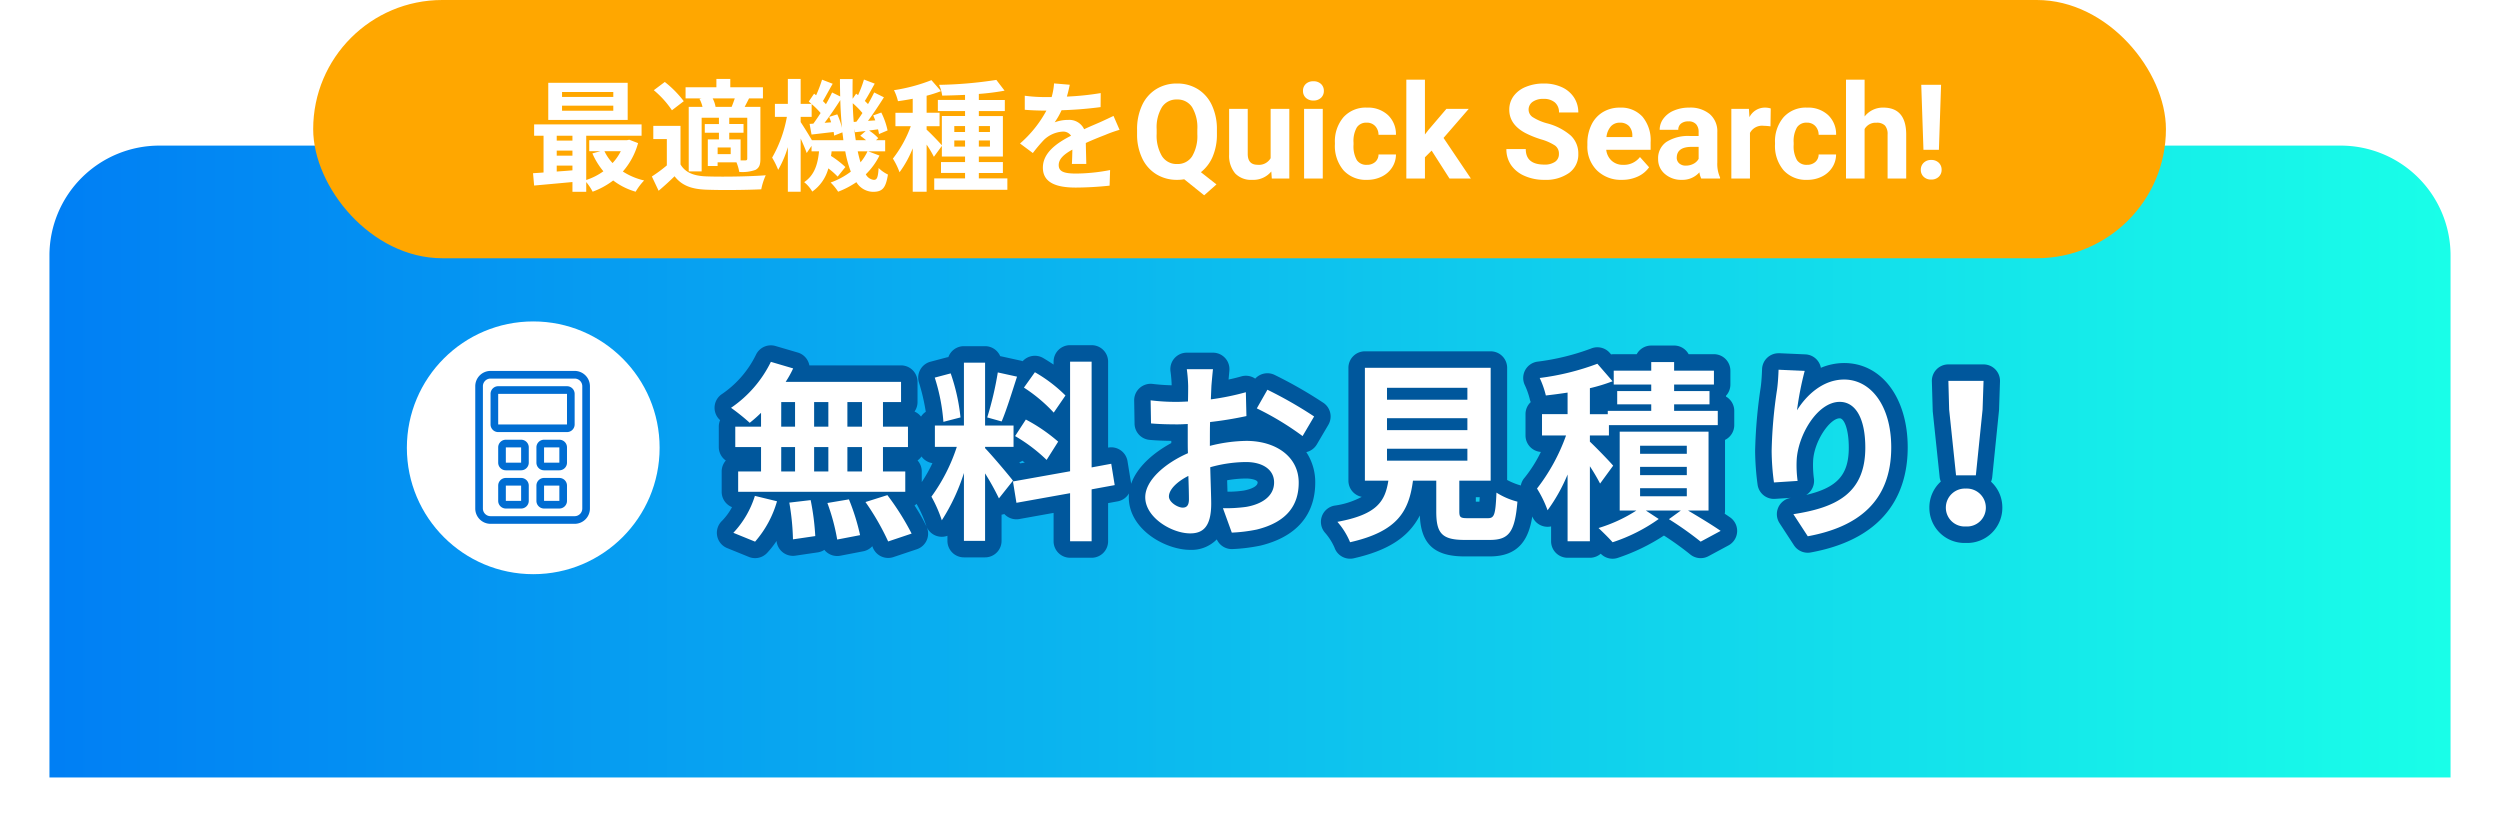
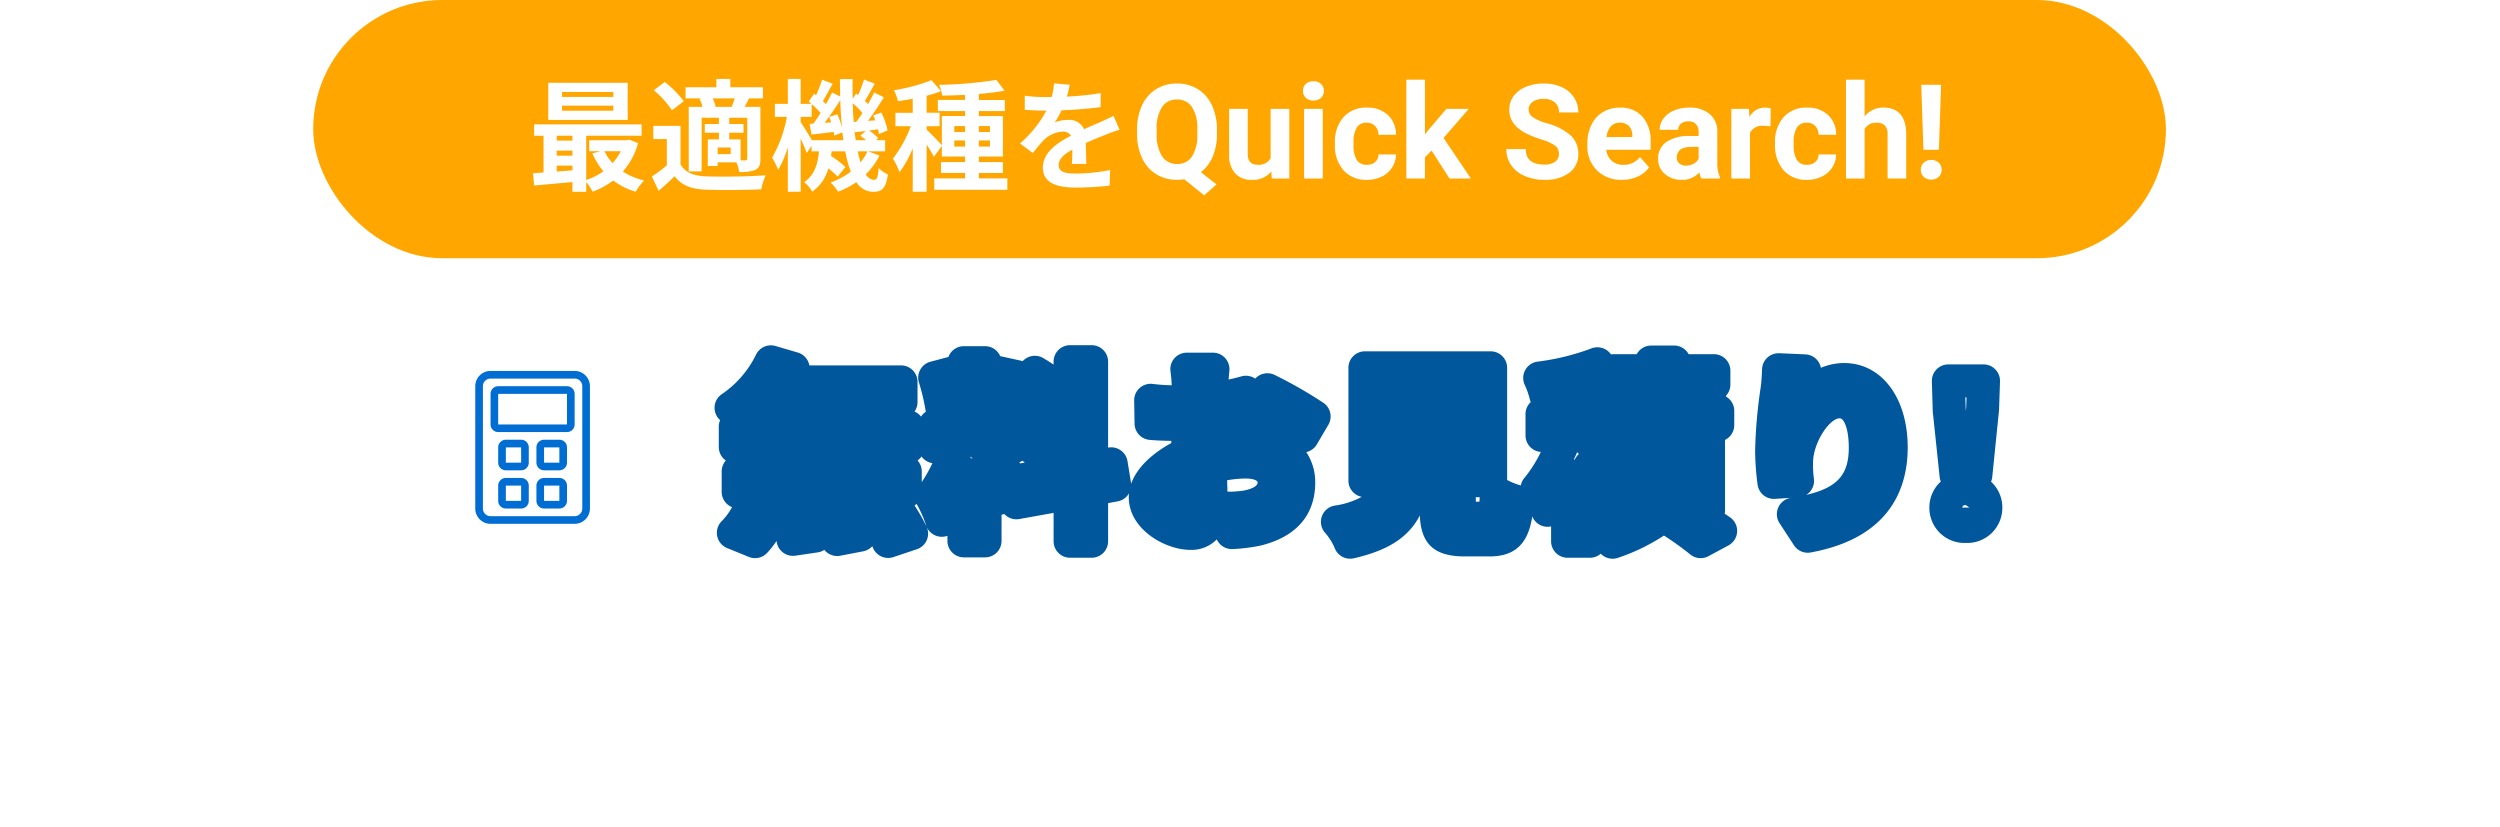
<svg xmlns="http://www.w3.org/2000/svg" width="455" height="150.5" viewBox="0 0 455 150.5">
  <defs>
    <linearGradient id="linear-gradient" y1="1" x2="1" y2="1" gradientUnits="objectBoundingBox">
      <stop offset="0" stop-color="#007ef4" />
      <stop offset="1" stop-color="#19ffe8" />
    </linearGradient>
    <filter id="長方形_25323" x="0" y="17.5" width="455" height="133" filterUnits="userSpaceOnUse">
      <feOffset dx="2" dy="3" input="SourceAlpha" />
      <feGaussianBlur stdDeviation="3" result="blur" />
      <feFlood flood-opacity="0.2" />
      <feComposite operator="in" in2="blur" />
      <feComposite in="SourceGraphic" />
    </filter>
  </defs>
  <g id="fixed_bnr_sp" transform="translate(7)">
    <g transform="matrix(1, 0, 0, 1, -7, 0)" filter="url(#長方形_25323)">
-       <path id="長方形_25323-2" data-name="長方形 25323" d="M20,0H417a20,20,0,0,1,20,20v95a0,0,0,0,1,0,0H0a0,0,0,0,1,0,0V20A20,20,0,0,1,20,0Z" transform="translate(7 23.5)" fill="url(#linear-gradient)" />
-     </g>
+       </g>
    <g id="グループ_54896" data-name="グループ 54896" transform="translate(-9.1 -11.637)">
      <rect id="長方形_26267" data-name="長方形 26267" width="337.2" height="47" rx="23.5" transform="translate(59.1 11.637)" fill="#ffa700" />
      <g id="グループ_54895" data-name="グループ 54895" transform="translate(37.541 2.992)">
        <g id="グループ_55092" data-name="グループ 55092" transform="translate(2.559 1.494)">
          <path id="パス_147552" data-name="パス 147552" d="M-58.833-8.145a10.28,10.28,0,0,1-.773,4.154,7.132,7.132,0,0,1-2.145,2.83l2.836,2.227-2.238,1.98L-64.786.129a7.69,7.69,0,0,1-1.289.105A7.1,7.1,0,0,1-69.86-.785,6.773,6.773,0,0,1-72.439-3.7a10.005,10.005,0,0,1-.926-4.354v-.844a10.246,10.246,0,0,1,.908-4.436,6.762,6.762,0,0,1,2.566-2.941A7.059,7.059,0,0,1-66.1-17.3a7.059,7.059,0,0,1,3.791,1.025,6.762,6.762,0,0,1,2.566,2.941,10.217,10.217,0,0,1,.908,4.424ZM-62.4-8.918A7.18,7.18,0,0,0-63.357-13,3.132,3.132,0,0,0-66.1-14.391a3.133,3.133,0,0,0-2.73,1.377A7.1,7.1,0,0,0-69.8-8.977v.832a7.27,7.27,0,0,0,.961,4.055,3.123,3.123,0,0,0,2.766,1.441,3.1,3.1,0,0,0,2.719-1.389A7.228,7.228,0,0,0-62.4-8.086Zm13.464,7.629A4.247,4.247,0,0,1-52.4.234,4.005,4.005,0,0,1-55.512-.937a5,5,0,0,1-1.1-3.434V-12.68h3.387v8.191q0,1.98,1.8,1.98a2.446,2.446,0,0,0,2.367-1.2V-12.68h3.4V0h-3.187ZM-39.57,0h-3.4V-12.68h3.4Zm-3.6-15.961a1.668,1.668,0,0,1,.51-1.254,1.915,1.915,0,0,1,1.389-.492,1.919,1.919,0,0,1,1.383.492,1.658,1.658,0,0,1,.516,1.254,1.663,1.663,0,0,1-.521,1.266,1.924,1.924,0,0,1-1.377.492,1.924,1.924,0,0,1-1.377-.492A1.663,1.663,0,0,1-43.167-15.961ZM-31.555-2.5a2.221,2.221,0,0,0,1.523-.516,1.807,1.807,0,0,0,.609-1.371h3.176a4.344,4.344,0,0,1-.7,2.361A4.64,4.64,0,0,1-28.842-.357,5.923,5.923,0,0,1-31.5.234a5.5,5.5,0,0,1-4.289-1.729,6.84,6.84,0,0,1-1.57-4.775v-.223A6.762,6.762,0,0,1-35.8-11.168a5.441,5.441,0,0,1,4.277-1.746,5.333,5.333,0,0,1,3.814,1.354,4.792,4.792,0,0,1,1.459,3.6h-3.176a2.308,2.308,0,0,0-.609-1.6,2.037,2.037,0,0,0-1.547-.615,2.041,2.041,0,0,0-1.787.861,4.986,4.986,0,0,0-.6,2.795v.352a5.049,5.049,0,0,0,.6,2.813A2.066,2.066,0,0,0-31.555-2.5Zm11.8-2.59-1.219,1.219V0h-3.387V-18h3.387v9.973l.656-.844,3.246-3.809h4.066l-4.582,5.285L-12.607,0H-16.5ZM3.41-4.477a1.8,1.8,0,0,0-.7-1.529A9.222,9.222,0,0,0,.176-7.131,17.944,17.944,0,0,1-2.719-8.3q-2.906-1.57-2.906-4.23a4.12,4.12,0,0,1,.779-2.467,5.083,5.083,0,0,1,2.238-1.693A8.425,8.425,0,0,1,.668-17.3a7.668,7.668,0,0,1,3.258.662,5.187,5.187,0,0,1,2.221,1.869,4.891,4.891,0,0,1,.791,2.742H3.422a2.3,2.3,0,0,0-.738-1.822A3.035,3.035,0,0,0,.609-14.5a3.242,3.242,0,0,0-2,.545,1.719,1.719,0,0,0-.715,1.436,1.646,1.646,0,0,0,.838,1.395A9.466,9.466,0,0,0,1.2-10.066,10.658,10.658,0,0,1,5.566-7.828,4.458,4.458,0,0,1,6.938-4.5,4.106,4.106,0,0,1,5.262-1.025,7.336,7.336,0,0,1,.75.234,8.712,8.712,0,0,1-2.836-.486,5.674,5.674,0,0,1-5.3-2.461a5.057,5.057,0,0,1-.85-2.906h3.527q0,2.824,3.375,2.824a3.283,3.283,0,0,0,1.957-.51A1.658,1.658,0,0,0,3.41-4.477ZM14.882.234a6.225,6.225,0,0,1-4.541-1.711A6.082,6.082,0,0,1,8.589-6.035v-.328a7.66,7.66,0,0,1,.738-3.416,5.418,5.418,0,0,1,2.092-2.32,5.871,5.871,0,0,1,3.088-.814,5.262,5.262,0,0,1,4.1,1.641A6.667,6.667,0,0,1,20.1-6.621v1.383H12.022a3.146,3.146,0,0,0,.99,1.992A2.993,2.993,0,0,0,15.1-2.5a3.656,3.656,0,0,0,3.059-1.418l1.664,1.863A5.084,5.084,0,0,1,17.765-.369,6.767,6.767,0,0,1,14.882.234Zm-.387-10.406a2.121,2.121,0,0,0-1.635.68,3.511,3.511,0,0,0-.8,1.945h4.711v-.27a2.5,2.5,0,0,0-.609-1.74A2.189,2.189,0,0,0,14.495-10.172ZM29.318,0a3.761,3.761,0,0,1-.34-1.137,4.1,4.1,0,0,1-3.2,1.371A4.5,4.5,0,0,1,22.691-.844a3.467,3.467,0,0,1-1.225-2.719,3.583,3.583,0,0,1,1.494-3.094,7.373,7.373,0,0,1,4.318-1.09h1.559v-.727a2.089,2.089,0,0,0-.451-1.406,1.775,1.775,0,0,0-1.424-.527,2.018,2.018,0,0,0-1.342.41,1.393,1.393,0,0,0-.486,1.125H21.748a3.4,3.4,0,0,1,.68-2.039,4.493,4.493,0,0,1,1.922-1.471,7,7,0,0,1,2.789-.533,5.534,5.534,0,0,1,3.721,1.178,4.12,4.12,0,0,1,1.377,3.311v5.5a6.062,6.062,0,0,0,.5,2.73V0Zm-2.8-2.355A2.917,2.917,0,0,0,27.9-2.689a2.194,2.194,0,0,0,.938-.9v-2.18H27.572q-2.543,0-2.707,1.758l-.012.2A1.356,1.356,0,0,0,25.3-2.766,1.73,1.73,0,0,0,26.517-2.355ZM41.915-9.5A9.2,9.2,0,0,0,40.7-9.6a2.481,2.481,0,0,0-2.52,1.3V0H34.79V-12.68h3.2l.094,1.512a3.138,3.138,0,0,1,2.824-1.746,3.549,3.549,0,0,1,1.055.152ZM48.546-2.5a2.221,2.221,0,0,0,1.523-.516,1.807,1.807,0,0,0,.609-1.371h3.176a4.344,4.344,0,0,1-.7,2.361A4.64,4.64,0,0,1,51.259-.357,5.923,5.923,0,0,1,48.6.234a5.5,5.5,0,0,1-4.289-1.729,6.84,6.84,0,0,1-1.57-4.775v-.223A6.762,6.762,0,0,1,44.3-11.168a5.441,5.441,0,0,1,4.277-1.746A5.333,5.333,0,0,1,52.4-11.561a4.792,4.792,0,0,1,1.459,3.6H50.679a2.308,2.308,0,0,0-.609-1.6,2.037,2.037,0,0,0-1.547-.615,2.041,2.041,0,0,0-1.787.861,4.986,4.986,0,0,0-.6,2.795v.352a5.049,5.049,0,0,0,.6,2.813A2.066,2.066,0,0,0,48.546-2.5Zm10.5-8.8a4.227,4.227,0,0,1,3.387-1.617q4.125,0,4.184,4.793V0H63.229V-8.027a2.356,2.356,0,0,0-.469-1.611A2.01,2.01,0,0,0,61.2-10.16a2.305,2.305,0,0,0-2.156,1.148V0H55.658V-18h3.387ZM72.567-5.238H69.755l-.4-11.824h3.609ZM71.161-3.387a1.9,1.9,0,0,1,1.377.5,1.715,1.715,0,0,1,.521,1.289,1.7,1.7,0,0,1-.521,1.277,1.9,1.9,0,0,1-1.377.5,1.882,1.882,0,0,1-1.365-.5,1.7,1.7,0,0,1-.521-1.277A1.72,1.72,0,0,1,69.8-2.877,1.87,1.87,0,0,1,71.161-3.387Z" transform="translate(242.313 39.65)" fill="#fff" />
          <path id="パス_147551" data-name="パス 147551" d="M-39.38-15.356h-9.328v-.9h9.328Zm0,2.508h-9.328v-.924h9.328Zm2.618-5.082H-51.216v6.754h14.454ZM-38.016-5.478a9.212,9.212,0,0,1-1.5,2.156,8.518,8.518,0,0,1-1.474-2.156ZM-49.676-2.86h2.86V-2c-.968.088-1.936.154-2.86.22Zm0-2.728h2.86v.924h-2.86Zm2.86-2.706v.88h-2.86v-.88Zm10.34.726-.44.088h-6.842v2h2.024l-1.452.4a13.474,13.474,0,0,0,2,3.256A11.3,11.3,0,0,1-44.308-.242V-8.294h10.076v-2.068H-53.79v2.068h1.716v6.688c-.682.066-1.342.088-1.914.132l.2,2.244c1.936-.176,4.444-.4,6.974-.638V1.914h2.508V.132a9.725,9.725,0,0,1,1.166,1.76A14.334,14.334,0,0,0-39.4-.154,12.325,12.325,0,0,0-35.31,1.892,10.837,10.837,0,0,1-33.77-.154a12.3,12.3,0,0,1-3.872-1.628,13.116,13.116,0,0,0,2.772-5.17Zm15.708-5.984a5.126,5.126,0,0,0-.528-1.54h4.026c-.176.506-.374,1.078-.572,1.54ZM-15-4.158c0,.264-.088.33-.33.352h-.88V-7.634h-2.068v-1.21h2.6v-1.584h-2.6v-1.144H-15Zm-3.014-.792h-2.376V-6.16h2.376ZM-23.694-15a5.806,5.806,0,0,1,.55,1.452h-2.508V-1.8H-23.3v-9.768h3.146v1.144h-2.574v1.584h2.574v1.21h-2.024v4.84h1.782v-.66h3.432a8.072,8.072,0,0,1,.506,1.738,7,7,0,0,0,2.97-.374c.7-.4.88-.968.88-2.024v-9.438h-2.86c.242-.462.506-.968.792-1.54h2.53v-2.024h-5.94v-1.518h-2.53v1.518h-5.61v2.024h2.9Zm-2.86.418a19.118,19.118,0,0,0-3.454-3.5l-2,1.5a17.144,17.144,0,0,1,3.3,3.652Zm-.594,4.488H-32.1v2.4h2.464v4.8A26.365,26.365,0,0,1-32.362-.88l1.232,2.6c1.122-.946,2.024-1.782,2.9-2.64,1.32,1.694,3.08,2.332,5.7,2.442,2.684.11,7.348.066,10.076-.066A11.929,11.929,0,0,1-11.638-1.1c-3.036.242-8.228.308-10.868.2-2.244-.088-3.784-.7-4.642-2.178ZM6.886-5.456a9.091,9.091,0,0,1-1.276,2c-.176-.594-.352-1.276-.506-2ZM-3.234-7.48C-3.762-8.4-4.818-10.1-5.28-10.78v-.946h2v-2.332A14.2,14.2,0,0,1-1.65-12.43c-.44.7-.9,1.364-1.32,1.936l-.682.044L-3.3-8.514c1.232-.132,2.6-.308,4.026-.462.044.242.066.462.088.66l1.5-.594c.066.484.132.968.176,1.43Zm3.146-4.246a10.376,10.376,0,0,1,.352.99l-1.188.088c.946-1.232,1.98-2.772,2.86-4.136.044,1.76.154,3.454.308,5.06a13.114,13.114,0,0,0-.858-2.464Zm4.466.924c-.088-1.1-.154-2.222-.176-3.41a14.875,14.875,0,0,1,1.76,1.782c-.374.572-.748,1.122-1.1,1.584ZM4.752-7.48c-.11-.66-.2-1.342-.264-2.068l.132.616c.616-.066,1.254-.154,1.936-.22l-.99.858a12.283,12.283,0,0,1,1.056.814ZM7.018-5.456H10.1V-7.48H8.426l.418-.374A8.6,8.6,0,0,0,7.172-9.24L8.8-9.46a8.54,8.54,0,0,1,.176.858l1.562-.66a13.482,13.482,0,0,0-1.144-3.256L7.92-11.99c.132.286.264.594.374.9L6.974-11c.968-1.3,2.024-2.9,2.9-4.29L8.1-16.17c-.308.638-.7,1.386-1.122,2.112L6.4-14.63c.55-.858,1.188-2.046,1.8-3.146l-1.958-.748A21.779,21.779,0,0,1,5.17-15.686l-.352-.264-.638.924c-.022-1.166-.022-2.354,0-3.586H1.87c0,1.078.022,2.134.044,3.168L.44-16.17c-.308.66-.682,1.386-1.122,2.134-.154-.176-.352-.374-.55-.572C-.7-15.488-.066-16.7.55-17.754L-1.386-18.5a24.467,24.467,0,0,1-1.078,2.838l-.374-.286-.968,1.43c.154.132.33.264.484.418H-5.28v-4.532H-7.612V-14.1H-9.966v2.376h2.178a23.133,23.133,0,0,1-2.684,7.414,14.914,14.914,0,0,1,1.1,2.222,18.825,18.825,0,0,0,1.76-4.136V1.892H-5.28v-9.68c.44.968.88,1.98,1.1,2.64l.88-1.3v.99h1.364c-.22,2.222-.77,4.312-2.706,5.61A6.06,6.06,0,0,1-3.168,1.87,7.52,7.52,0,0,0-.242-2.354a13.9,13.9,0,0,1,1.694,1.5L2.86-2.6A17.535,17.535,0,0,0,.242-4.62c.044-.264.088-.55.11-.836H2.838A20.245,20.245,0,0,0,3.85-1.76,13.647,13.647,0,0,1,.176.22,9.665,9.665,0,0,1,1.54,1.892,15.883,15.883,0,0,0,4.862.154a3.629,3.629,0,0,0,3.014,1.76c1.716,0,2.332-.66,2.728-3.146A6.266,6.266,0,0,1,8.91-2.42C8.8-.682,8.6-.264,8.052-.264A1.849,1.849,0,0,1,6.578-1.276a12.7,12.7,0,0,0,2.486-3.41Zm15.664-.858V-7.436H24.64v1.122Zm0-3.74H24.64v1.078H22.682Zm6.49,0v1.078H27.148v-1.078Zm0,3.74H27.148V-7.436h2.024ZM27.148-.528v-.99h4.378V-3.5H27.148V-4.51h4.378v-7.37H27.148v-.9h4.73v-2.024h-4.73v-1.1a43.054,43.054,0,0,0,4.686-.594l-1.5-1.958a75.217,75.217,0,0,1-10.428.9,6.891,6.891,0,0,1,.572,1.958c1.32-.022,2.728-.066,4.158-.132v.924H19.69v2.024h4.95v.9H20.416v5.324c-.484-.572-2.2-2.354-2.772-2.838v-.638H20v-2.442H17.644v-3.1a22.939,22.939,0,0,0,2.618-.836l-1.738-2a31.449,31.449,0,0,1-6.82,1.826,9.068,9.068,0,0,1,.726,2c.858-.11,1.76-.264,2.684-.44v2.552H11.968v2.442h2.794a21.5,21.5,0,0,1-3.256,5.9,12.987,12.987,0,0,1,1.21,2.486,19.551,19.551,0,0,0,2.4-4.356v7.9h2.53v-8.58a19.277,19.277,0,0,1,1.32,2.222l1.452-1.98V-4.51H24.64V-3.5H20.262v1.98H24.64v.99H19.03V1.54H32.34V-.528Zm19.558-2.64c-.022-.99-.066-2.6-.088-3.806,1.342-.616,2.574-1.1,3.542-1.474a23.1,23.1,0,0,1,2.6-.924l-1.1-2.53c-.792.374-1.562.748-2.4,1.122-.9.4-1.826.77-2.948,1.3a2.968,2.968,0,0,0-2.9-1.694,6.818,6.818,0,0,0-2.464.44,13.308,13.308,0,0,0,1.254-2.2,70.975,70.975,0,0,0,7.106-.572l.022-2.552a50.309,50.309,0,0,1-6.16.638c.264-.88.418-1.628.528-2.156l-2.86-.242a12.124,12.124,0,0,1-.44,2.486H39.336a27.952,27.952,0,0,1-3.828-.242v2.552c1.188.11,2.794.154,3.674.154h.264a21.3,21.3,0,0,1-4.8,5.984l2.332,1.738a27.9,27.9,0,0,1,2.024-2.4,5.392,5.392,0,0,1,3.41-1.5,1.7,1.7,0,0,1,1.518.748c-2.486,1.276-5.126,3.036-5.126,5.808,0,2.816,2.574,3.63,5.984,3.63a60.278,60.278,0,0,0,6.16-.352l.088-2.838a33.324,33.324,0,0,1-6.182.638c-2.134,0-3.168-.33-3.168-1.54,0-1.078.88-1.936,2.486-2.816-.022.946-.044,1.958-.088,2.6Z" transform="translate(113 40.15)" fill="#fff" />
        </g>
      </g>
    </g>
    <g id="グループ_55191" data-name="グループ 55191" transform="translate(-68.002 -2746.076)">
      <g id="グループ_54941" data-name="グループ 54941" transform="translate(76.876 2789.646)">
        <g id="グループ_54940" data-name="グループ 54940" transform="translate(116.126 0.443)">
-           <path id="パス_147529" data-name="パス 147529" d="M24.885-17.85h-2.66v-4.48h2.66Zm0,8.155h-2.66V-14.14h2.66Zm-14.7-4.445H12.7V-9.7h-2.52Zm8.575,0V-9.7H16.17V-14.14Zm-2.59-3.71v-4.48h2.59v4.48Zm-5.985-4.48H12.7v4.48h-2.52ZM6.51-17.85H1.82v3.71H6.51V-9.7H2.345v3.71H32.76V-9.7H28.7V-14.14h4.55v-3.71H28.7v-4.48h3.29V-26h-21a18.842,18.842,0,0,0,1.365-2.45L8.3-29.645A21.523,21.523,0,0,1,1.05-21.28a38.545,38.545,0,0,1,3.4,2.73A24.051,24.051,0,0,0,6.51-20.37ZM5.425,3.08a19.154,19.154,0,0,0,3.99-7.35L5.39-5.25A17.246,17.246,0,0,1,1.47,1.47Zm6.23-7.105A44.429,44.429,0,0,1,12.32,2.66l4.06-.595a45.321,45.321,0,0,0-.84-6.545Zm6.93.07a37.3,37.3,0,0,1,1.785,6.65l4.165-.8a39,39,0,0,0-2.03-6.51Zm6.93-.175a45.08,45.08,0,0,1,4.13,7.175l4.27-1.435a47.473,47.473,0,0,0-4.41-7Zm36.4-19.39a26.3,26.3,0,0,0-5.565-4.235l-1.995,2.8a28.159,28.159,0,0,1,5.425,4.55Zm-9.17,7.385a29.551,29.551,0,0,1,5.74,4.34l2.1-3.325a30.745,30.745,0,0,0-5.88-4.025ZM49.6-27.72a59.527,59.527,0,0,1-1.925,8.19l2.625.735c.875-2.03,1.89-5.355,2.8-8.155Zm-6.79,8.19a35.092,35.092,0,0,0-1.785-8.015l-2.9.77a34.687,34.687,0,0,1,1.575,8.05ZM52.36-8.015c-.735-.98-4.06-4.9-5.075-5.915v-.245h5.18V-18.06h-5.18V-29.5h-3.85V-18.06H38.15v3.885h3.99A32.4,32.4,0,0,1,37.52-5.11,24.733,24.733,0,0,1,39.41-.805a35.92,35.92,0,0,0,4.025-8.61V2.94h3.85V-9.345a46.755,46.755,0,0,1,2.52,4.55Zm18.515.805-.63-3.885-3.57.665V-29.68h-3.92V-9.73L52.36-7.875l.63,3.885,9.765-1.75V3.01h3.92V-6.44Zm12.39,4.1c-.91,0-2.52-.98-2.52-2.03,0-1.225,1.4-2.66,3.535-3.745.07,1.82.105,3.395.105,4.27C84.385-3.43,83.895-3.115,83.265-3.115ZM88.2-15.575c0-1.015,0-2.065.035-3.115a66.94,66.94,0,0,0,6.615-1.085l-.105-4.34a47.466,47.466,0,0,1-6.37,1.3c.035-.875.07-1.715.105-2.485.07-.875.21-2.38.28-3.01H84a27.513,27.513,0,0,1,.245,3.045c0,.6,0,1.61-.035,2.835-.7.035-1.365.07-2,.07a37.972,37.972,0,0,1-4.795-.28l.07,4.2c1.505.14,3.255.175,4.83.175.56,0,1.19-.035,1.855-.07v2.9c0,.805,0,1.61.035,2.415-4.235,1.855-7.77,4.97-7.77,8.015,0,3.675,4.795,6.58,8.19,6.58,2.24,0,3.815-1.12,3.815-5.425,0-1.19-.105-3.85-.175-6.615a24.6,24.6,0,0,1,6.51-.945c3.01,0,5.11,1.365,5.11,3.71,0,2.52-2.24,3.955-5.04,4.445a26.5,26.5,0,0,1-4.27.245l1.61,4.445a28.239,28.239,0,0,0,4.55-.56c5.5-1.365,7.63-4.445,7.63-8.54,0-4.76-4.2-7.595-9.52-7.595a28.211,28.211,0,0,0-6.65.91Zm8.54-5.6a52.652,52.652,0,0,1,8.33,5.04l2.1-3.57a76.566,76.566,0,0,0-8.5-4.865Zm23.695,7.35h14.63v2.17h-14.63Zm0-5.565h14.63v2.17h-14.63Zm0-5.53h14.63v2.17h-14.63Zm14.7,23.73c-1.33,0-1.54-.14-1.54-1.26V-8.015H139.3V-28.56H116.41V-8.015h4.27c-.6,3.815-2.1,6.16-9.275,7.49a13.19,13.19,0,0,1,2.31,3.71c8.645-1.96,10.71-5.635,11.445-11.2H129.4v5.6c0,3.92.98,5.18,5.145,5.18h4.62c3.465,0,4.55-1.435,5.005-6.965a13.256,13.256,0,0,1-3.815-1.645c-.175,4.06-.385,4.655-1.575,4.655Zm26.46-9.555c-.6-.735-3.115-3.325-4.235-4.375v-1.12h3.465v-1.89h19.81v-2.59H172.69v-1.19h6.44v-2.415h-6.44v-1.19h7.245v-2.52H172.69V-29.61h-4.165v1.575H161.7v2.52h6.825v1.19H162.33v2.415h6.195v1.19h-7.91v.6H157.36V-24.85a31.853,31.853,0,0,0,4.13-1.26L158.725-29.3a46.05,46.05,0,0,1-10.5,2.59,16.478,16.478,0,0,1,1.12,3.185c1.26-.14,2.59-.315,3.955-.525v3.92h-4.655v3.885h4.375a34.735,34.735,0,0,1-5.285,9.66,20.662,20.662,0,0,1,1.925,3.955,31.244,31.244,0,0,0,3.64-6.51V3.01h4.06V-10.64a35.6,35.6,0,0,1,1.855,3.15Zm4.9,4.1H175v1.47h-8.505Zm0-3.885H175V-9.03h-8.505Zm0-3.85H175v1.47h-8.505Zm12.46,11.8V-16.94h-16.17V-2.59h3.045A27.217,27.217,0,0,1,158.935.6c.77.735,1.925,1.855,2.555,2.59a31.032,31.032,0,0,0,8.4-4.235l-2.345-1.54h6.37l-2.17,1.575A60.621,60.621,0,0,1,177.52,3.08l3.64-1.96c-1.4-.98-3.815-2.45-5.95-3.71ZM191.7-28.21c-.035.98-.105,2.38-.28,3.64a84.056,84.056,0,0,0-.98,11.1,44.836,44.836,0,0,0,.42,5.775l4.305-.28a20.813,20.813,0,0,1-.175-3.675c.175-4.55,3.745-10.71,7.84-10.71,2.87,0,4.655,2.975,4.655,8.33,0,8.4-5.39,10.92-13.09,12.11L197.015,2.1c9.17-1.68,15.19-6.37,15.19-16.17,0-7.63-3.745-12.355-8.575-12.355-3.92,0-6.93,2.94-8.575,5.6a56.59,56.59,0,0,1,1.4-7.175ZM224-8.995h3.605l1.225-11.97.175-5.215h-6.4l.14,5.215Zm1.785,9.31a3.424,3.424,0,0,0,3.64-3.43,3.472,3.472,0,0,0-3.64-3.465,3.472,3.472,0,0,0-3.64,3.465A3.424,3.424,0,0,0,225.785.315Z" transform="translate(0 51.488)" fill="#00579c" />
          <path id="無料お見積り_-_アウトライン" data-name="無料お見積り！ - アウトライン" d="M62.755-32.68h3.92a3,3,0,0,1,3,3v15.64l.021,0a3,3,0,0,1,2.275.5,3,3,0,0,1,1.236,1.974l.63,3.885q.019.118.029.236c1.087-3.11,4.109-5.684,7.31-7.418q0-.2,0-.4c-1.339-.017-2.729-.066-3.963-.181A3,3,0,0,1,74.49-18.4l-.07-4.2a3,3,0,0,1,.991-2.278,3,3,0,0,1,2.368-.75,34.481,34.481,0,0,0,3.465.249,23.644,23.644,0,0,0-.2-2.447,3,3,0,0,1,.67-2.432A3,3,0,0,1,84-31.315h4.76a3,3,0,0,1,2.235,1,3,3,0,0,1,.746,2.332L91.6-26.424c.826-.176,1.608-.369,2.317-.573a3,3,0,0,1,2.53.41,3,3,0,0,1,3.534-.68,79.347,79.347,0,0,1,8.931,5.118,3,3,0,0,1,.847,3.965l-2.1,3.57a3,3,0,0,1-1.912,1.4,9.893,9.893,0,0,1,1.626,5.547c0,4.1-1.719,9.418-9.907,11.451a31.349,31.349,0,0,1-5.12.645,3,3,0,0,1-2.89-1.765A6.428,6.428,0,0,1,84.63,4.575C80.067,4.575,73.44.843,73.44-5q0-.358.035-.709a2.994,2.994,0,0,1-2.059,1.455l-1.741.319V3.01a3,3,0,0,1-3,3h-3.92a3,3,0,0,1-3-3V-2.155L53.519-1.037a3,3,0,0,1-2.263-.5,3,3,0,0,1-.473-.417,3,3,0,0,1-.5.125V2.94a3,3,0,0,1-3,3h-3.85a3,3,0,0,1-3-3V2.014a3,3,0,0,1-1.549.134A3,3,0,0,1,36.519,0a22.094,22.094,0,0,0-1.633-3.671q-.035-.064-.067-.13a3.011,3.011,0,0,1-.371.3,32.966,32.966,0,0,1,2.2,3.874,3,3,0,0,1-1.775,4.085L30.6,5.889A3,3,0,0,1,26.856,4.15q-.046-.115-.1-.243a2.987,2.987,0,0,1-1.651.928l-4.165.805a3,3,0,0,1-2.91-1.069,2.991,2.991,0,0,1-1.214.462l-4.06.6A3,3,0,0,1,9.334,2.95,17.014,17.014,0,0,1,7.608,5.137a3,3,0,0,1-3.314.721L.339,4.249A3,3,0,0,1-.6-.7,11.132,11.132,0,0,0,1.23-3.2,3,3,0,0,1-.655-5.985v-3.71A2.989,2.989,0,0,1,.1-11.683,3,3,0,0,1-1.18-14.14v-3.71a2.991,2.991,0,0,1,.242-1.183,3,3,0,0,1-1.012-2.3A3,3,0,0,1-.593-23.79a18.418,18.418,0,0,0,6.177-7.138,3,3,0,0,1,3.556-1.6l4.06,1.19A3,3,0,0,1,15.084-29.7a3,3,0,0,1,.22.7H31.99a3,3,0,0,1,3,3v3.675a2.986,2.986,0,0,1-.547,1.727,3.01,3.01,0,0,1,1.182.921,3.017,3.017,0,0,1,.867-.879,36.654,36.654,0,0,0-1.235-5.3,3,3,0,0,1,.227-2.354,3,3,0,0,1,1.862-1.458l2.9-.77a3.023,3.023,0,0,1,.359-.072,3,3,0,0,1,2.825-1.988h3.85a3,3,0,0,1,2.758,1.819q.1.015.2.036l3.5.77a3,3,0,0,1,.385.112,3,3,0,0,1,3.748-.572c.574.338,1.219.743,1.882,1.189v-.53A3,3,0,0,1,62.755-32.68ZM37.7-11.209a3,3,0,0,1-1.987-1.217,3.017,3.017,0,0,1-.719.728,2.989,2.989,0,0,1,.767,2v1.934A25.577,25.577,0,0,0,37.7-11.209Zm7.322-.753a3,3,0,0,1-.322-.448l-.087.235A2.986,2.986,0,0,1,45.021-11.962Zm9.494.655q-.215-.166-.441-.335a2.988,2.988,0,0,1-.564.28l.169.2ZM91.4-6.013a19.066,19.066,0,0,0,2.942-.2c.251-.044,2.547-.475,2.547-1.488,0-.439-1.1-.71-2.11-.71a19.919,19.919,0,0,0-3.44.319l.018.638C91.374-6.943,91.389-6.459,91.4-6.013Zm77.124-26.6h4.165a3,3,0,0,1,2.641,1.575h4.6a3,3,0,0,1,3,3v2.52a2.989,2.989,0,0,1-.8,2.045v.148a3,3,0,0,1,1.505,2.6v2.59a3,3,0,0,1-1.68,2.695V-2.59A3.016,3.016,0,0,1,181.9-2c.363.237.694.46.983.663a3,3,0,0,1-.3,5.1l-3.64,1.96a3,3,0,0,1-3.349-.342,54.937,54.937,0,0,0-4.754-3.414,36.031,36.031,0,0,1-8.422,4.073,3,3,0,0,1-3.084-.768,2.988,2.988,0,0,1-1.973.74H153.3a3,3,0,0,1-3-3V.306a3,3,0,0,1-1.153.025,3,3,0,0,1-2.272-1.84c-.613,3.846-2.226,7.275-7.715,7.275h-4.62c-5.463,0-7.929-2.24-8.131-7.456-2.064,4.014-5.864,6.4-12.03,7.8a3,3,0,0,1-3.5-1.951A10.511,10.511,0,0,0,109.2,1.506a3,3,0,0,1-.638-2.98,3,3,0,0,1,2.3-2,14.7,14.7,0,0,0,4.978-1.6,3,3,0,0,1-2.427-2.945V-28.56a3,3,0,0,1,3-3H139.3a3,3,0,0,1,3,3V-8.144a12.194,12.194,0,0,0,2.487,1,2.994,2.994,0,0,1,.677-1.4,24.334,24.334,0,0,0,2.975-4.706,3,3,0,0,1-2.795-2.993v-3.885a2.992,2.992,0,0,1,.951-2.192,3.006,3.006,0,0,1-.193-.615,13.894,13.894,0,0,0-.883-2.475,3,3,0,0,1,.06-2.715,3,3,0,0,1,2.228-1.554,42.927,42.927,0,0,0,9.739-2.378,3,3,0,0,1,3.443.793l.23.265a3.023,3.023,0,0,1,.48-.038h4.184A3,3,0,0,1,168.525-32.61ZM155.363-12.879l-.055-.052a3,3,0,0,1-.267-.285q-.284.666-.584,1.313.077.032.151.068A3.006,3.006,0,0,1,155.363-12.879ZM137.306-5.015H136.6v.82l.659,0Q137.281-4.556,137.306-5.015Zm54.389-26.2.132,0,4.76.21a3,3,0,0,1,2.3,1.244,3,3,0,0,1,.514,1.2,10.987,10.987,0,0,1,4.227-.868c6.815,0,11.575,6.314,11.575,15.355,0,7.248-3.062,16.448-17.649,19.121A3,3,0,0,1,194.5,3.739L191.877-.286a3,3,0,0,1-.227-2.862,3,3,0,0,1,2.281-1.742l.044-.007-2.926.19a3,3,0,0,1-3.169-2.6,47.961,47.961,0,0,1-.446-6.166,89.723,89.723,0,0,1,1.012-11.531c.157-1.13.218-2.413.25-3.311a3,3,0,0,1,.963-2.1A3,3,0,0,1,191.695-31.21Zm5.028,25.791c5.736-1.338,7.757-3.72,7.757-8.616,0-3.336-.841-5.33-1.655-5.33-1.793,0-4.7,4.2-4.842,7.825a17.984,17.984,0,0,0,.152,3.172,3,3,0,0,1-.657,2.293A3,3,0,0,1,196.723-5.419ZM222.6-29.18h6.4a3,3,0,0,1,2.157.915A3,3,0,0,1,232-26.079l-.175,5.215L230.589-8.69a3,3,0,0,1-.219.859,6.358,6.358,0,0,1,2.055,4.716,6.394,6.394,0,0,1-6.64,6.43,6.394,6.394,0,0,1-6.64-6.43,6.358,6.358,0,0,1,2.08-4.739,3,3,0,0,1-.208-.827l-1.26-11.97L219.6-26.1a3,3,0,0,1,.849-2.173A3,3,0,0,1,222.6-29.18Zm3.307,6h-.225l.1,2.536.064-.626Zm.518,20.065-.64-.465c-.292,0-.64.081-.64.465Z" transform="translate(0 51.488)" fill="#00579c" />
-           <path id="パス_147530" data-name="パス 147530" d="M24.885-17.85h-2.66v-4.48h2.66Zm0,8.155h-2.66V-14.14h2.66Zm-14.7-4.445H12.7V-9.7h-2.52Zm8.575,0V-9.7H16.17V-14.14Zm-2.59-3.71v-4.48h2.59v4.48Zm-5.985-4.48H12.7v4.48h-2.52ZM6.51-17.85H1.82v3.71H6.51V-9.7H2.345v3.71H32.76V-9.7H28.7V-14.14h4.55v-3.71H28.7v-4.48h3.29V-26h-21a18.842,18.842,0,0,0,1.365-2.45L8.3-29.645A21.523,21.523,0,0,1,1.05-21.28a38.545,38.545,0,0,1,3.4,2.73A24.051,24.051,0,0,0,6.51-20.37ZM5.425,3.08a19.154,19.154,0,0,0,3.99-7.35L5.39-5.25A17.246,17.246,0,0,1,1.47,1.47Zm6.23-7.105A44.429,44.429,0,0,1,12.32,2.66l4.06-.595a45.321,45.321,0,0,0-.84-6.545Zm6.93.07a37.3,37.3,0,0,1,1.785,6.65l4.165-.8a39,39,0,0,0-2.03-6.51Zm6.93-.175a45.08,45.08,0,0,1,4.13,7.175l4.27-1.435a47.473,47.473,0,0,0-4.41-7Zm36.4-19.39a26.3,26.3,0,0,0-5.565-4.235l-1.995,2.8a28.159,28.159,0,0,1,5.425,4.55Zm-9.17,7.385a29.551,29.551,0,0,1,5.74,4.34l2.1-3.325a30.745,30.745,0,0,0-5.88-4.025ZM49.6-27.72a59.527,59.527,0,0,1-1.925,8.19l2.625.735c.875-2.03,1.89-5.355,2.8-8.155Zm-6.79,8.19a35.092,35.092,0,0,0-1.785-8.015l-2.9.77a34.687,34.687,0,0,1,1.575,8.05ZM52.36-8.015c-.735-.98-4.06-4.9-5.075-5.915v-.245h5.18V-18.06h-5.18V-29.5h-3.85V-18.06H38.15v3.885h3.99A32.4,32.4,0,0,1,37.52-5.11,24.733,24.733,0,0,1,39.41-.805a35.92,35.92,0,0,0,4.025-8.61V2.94h3.85V-9.345a46.755,46.755,0,0,1,2.52,4.55Zm18.515.805-.63-3.885-3.57.665V-29.68h-3.92V-9.73L52.36-7.875l.63,3.885,9.765-1.75V3.01h3.92V-6.44Zm12.39,4.1c-.91,0-2.52-.98-2.52-2.03,0-1.225,1.4-2.66,3.535-3.745.07,1.82.105,3.395.105,4.27C84.385-3.43,83.895-3.115,83.265-3.115ZM88.2-15.575c0-1.015,0-2.065.035-3.115a66.94,66.94,0,0,0,6.615-1.085l-.105-4.34a47.466,47.466,0,0,1-6.37,1.3c.035-.875.07-1.715.105-2.485.07-.875.21-2.38.28-3.01H84a27.513,27.513,0,0,1,.245,3.045c0,.6,0,1.61-.035,2.835-.7.035-1.365.07-2,.07a37.972,37.972,0,0,1-4.795-.28l.07,4.2c1.505.14,3.255.175,4.83.175.56,0,1.19-.035,1.855-.07v2.9c0,.805,0,1.61.035,2.415-4.235,1.855-7.77,4.97-7.77,8.015,0,3.675,4.795,6.58,8.19,6.58,2.24,0,3.815-1.12,3.815-5.425,0-1.19-.105-3.85-.175-6.615a24.6,24.6,0,0,1,6.51-.945c3.01,0,5.11,1.365,5.11,3.71,0,2.52-2.24,3.955-5.04,4.445a26.5,26.5,0,0,1-4.27.245l1.61,4.445a28.239,28.239,0,0,0,4.55-.56c5.5-1.365,7.63-4.445,7.63-8.54,0-4.76-4.2-7.595-9.52-7.595a28.211,28.211,0,0,0-6.65.91Zm8.54-5.6a52.652,52.652,0,0,1,8.33,5.04l2.1-3.57a76.566,76.566,0,0,0-8.5-4.865Zm23.695,7.35h14.63v2.17h-14.63Zm0-5.565h14.63v2.17h-14.63Zm0-5.53h14.63v2.17h-14.63Zm14.7,23.73c-1.33,0-1.54-.14-1.54-1.26V-8.015H139.3V-28.56H116.41V-8.015h4.27c-.6,3.815-2.1,6.16-9.275,7.49a13.19,13.19,0,0,1,2.31,3.71c8.645-1.96,10.71-5.635,11.445-11.2H129.4v5.6c0,3.92.98,5.18,5.145,5.18h4.62c3.465,0,4.55-1.435,5.005-6.965a13.256,13.256,0,0,1-3.815-1.645c-.175,4.06-.385,4.655-1.575,4.655Zm26.46-9.555c-.6-.735-3.115-3.325-4.235-4.375v-1.12h3.465v-1.89h19.81v-2.59H172.69v-1.19h6.44v-2.415h-6.44v-1.19h7.245v-2.52H172.69V-29.61h-4.165v1.575H161.7v2.52h6.825v1.19H162.33v2.415h6.195v1.19h-7.91v.6H157.36V-24.85a31.853,31.853,0,0,0,4.13-1.26L158.725-29.3a46.05,46.05,0,0,1-10.5,2.59,16.478,16.478,0,0,1,1.12,3.185c1.26-.14,2.59-.315,3.955-.525v3.92h-4.655v3.885h4.375a34.735,34.735,0,0,1-5.285,9.66,20.662,20.662,0,0,1,1.925,3.955,31.244,31.244,0,0,0,3.64-6.51V3.01h4.06V-10.64a35.6,35.6,0,0,1,1.855,3.15Zm4.9,4.1H175v1.47h-8.505Zm0-3.885H175V-9.03h-8.505Zm0-3.85H175v1.47h-8.505Zm12.46,11.8V-16.94h-16.17V-2.59h3.045A27.217,27.217,0,0,1,158.935.6c.77.735,1.925,1.855,2.555,2.59a31.032,31.032,0,0,0,8.4-4.235l-2.345-1.54h6.37l-2.17,1.575A60.621,60.621,0,0,1,177.52,3.08l3.64-1.96c-1.4-.98-3.815-2.45-5.95-3.71ZM191.7-28.21c-.035.98-.105,2.38-.28,3.64a84.056,84.056,0,0,0-.98,11.1,44.836,44.836,0,0,0,.42,5.775l4.305-.28a20.813,20.813,0,0,1-.175-3.675c.175-4.55,3.745-10.71,7.84-10.71,2.87,0,4.655,2.975,4.655,8.33,0,8.4-5.39,10.92-13.09,12.11L197.015,2.1c9.17-1.68,15.19-6.37,15.19-16.17,0-7.63-3.745-12.355-8.575-12.355-3.92,0-6.93,2.94-8.575,5.6a56.59,56.59,0,0,1,1.4-7.175ZM224-8.995h3.605l1.225-11.97.175-5.215h-6.4l.14,5.215Zm1.785,9.31a3.424,3.424,0,0,0,3.64-3.43,3.472,3.472,0,0,0-3.64-3.465,3.472,3.472,0,0,0-3.64,3.465A3.424,3.424,0,0,0,225.785.315Z" transform="translate(0 51.488)" fill="#fff" />
        </g>
      </g>
      <g id="グループ_55189" data-name="グループ 55189" transform="translate(135.052 2804.428)">
        <g id="グループ_49251" data-name="グループ 49251" transform="translate(0 0.148)">
-           <circle id="楕円形_53" data-name="楕円形 53" cx="23" cy="23" r="23" fill="#fff" />
          <g id="グループ_49250" data-name="グループ 49250" transform="translate(12.447 9.008)">
            <g id="グループ_49249" data-name="グループ 49249" transform="translate(0 0)">
              <path id="長方形_25325" data-name="長方形 25325" d="M2.783,1.391A1.393,1.393,0,0,0,1.391,2.783V25.045a1.393,1.393,0,0,0,1.391,1.391H18.088a1.393,1.393,0,0,0,1.391-1.391V2.783a1.393,1.393,0,0,0-1.391-1.391H2.783M2.783,0H18.088A2.783,2.783,0,0,1,20.87,2.783V25.045a2.783,2.783,0,0,1-2.783,2.783H2.783A2.783,2.783,0,0,1,0,25.045V2.783A2.783,2.783,0,0,1,2.783,0Z" transform="translate(0 0)" fill="#006dd2" />
              <path id="長方形_25326" data-name="長方形 25326" d="M1.391,1.391V6.957H13.914V1.391H1.391M1.391,0H13.914a1.391,1.391,0,0,1,1.391,1.391V6.957a1.391,1.391,0,0,1-1.391,1.391H1.391A1.391,1.391,0,0,1,0,6.957V1.391A1.391,1.391,0,0,1,1.391,0Z" transform="translate(2.783 2.783)" fill="#006dd2" />
              <path id="長方形_25327" data-name="長方形 25327" d="M1.391,1.391V4.174H4.174V1.391H1.391M1.391,0H4.174A1.391,1.391,0,0,1,5.565,1.391V4.174A1.391,1.391,0,0,1,4.174,5.565H1.391A1.391,1.391,0,0,1,0,4.174V1.391A1.391,1.391,0,0,1,1.391,0Z" transform="translate(4.174 12.522)" fill="#006dd2" />
              <path id="長方形_25330" data-name="長方形 25330" d="M1.391,1.391V4.174H4.174V1.391H1.391M1.391,0H4.174A1.391,1.391,0,0,1,5.565,1.391V4.174A1.391,1.391,0,0,1,4.174,5.565H1.391A1.391,1.391,0,0,1,0,4.174V1.391A1.391,1.391,0,0,1,1.391,0Z" transform="translate(4.174 19.479)" fill="#006dd2" />
              <path id="長方形_25328" data-name="長方形 25328" d="M1.391,1.391V4.174H4.174V1.391H1.391M1.391,0H4.174A1.391,1.391,0,0,1,5.565,1.391V4.174A1.391,1.391,0,0,1,4.174,5.565H1.391A1.391,1.391,0,0,1,0,4.174V1.391A1.391,1.391,0,0,1,1.391,0Z" transform="translate(11.131 12.522)" fill="#006dd2" />
              <path id="長方形_25329" data-name="長方形 25329" d="M1.391,1.391V4.174H4.174V1.391H1.391M1.391,0H4.174A1.391,1.391,0,0,1,5.565,1.391V4.174A1.391,1.391,0,0,1,4.174,5.565H1.391A1.391,1.391,0,0,1,0,4.174V1.391A1.391,1.391,0,0,1,1.391,0Z" transform="translate(11.131 19.479)" fill="#006dd2" />
            </g>
          </g>
        </g>
      </g>
    </g>
  </g>
</svg>